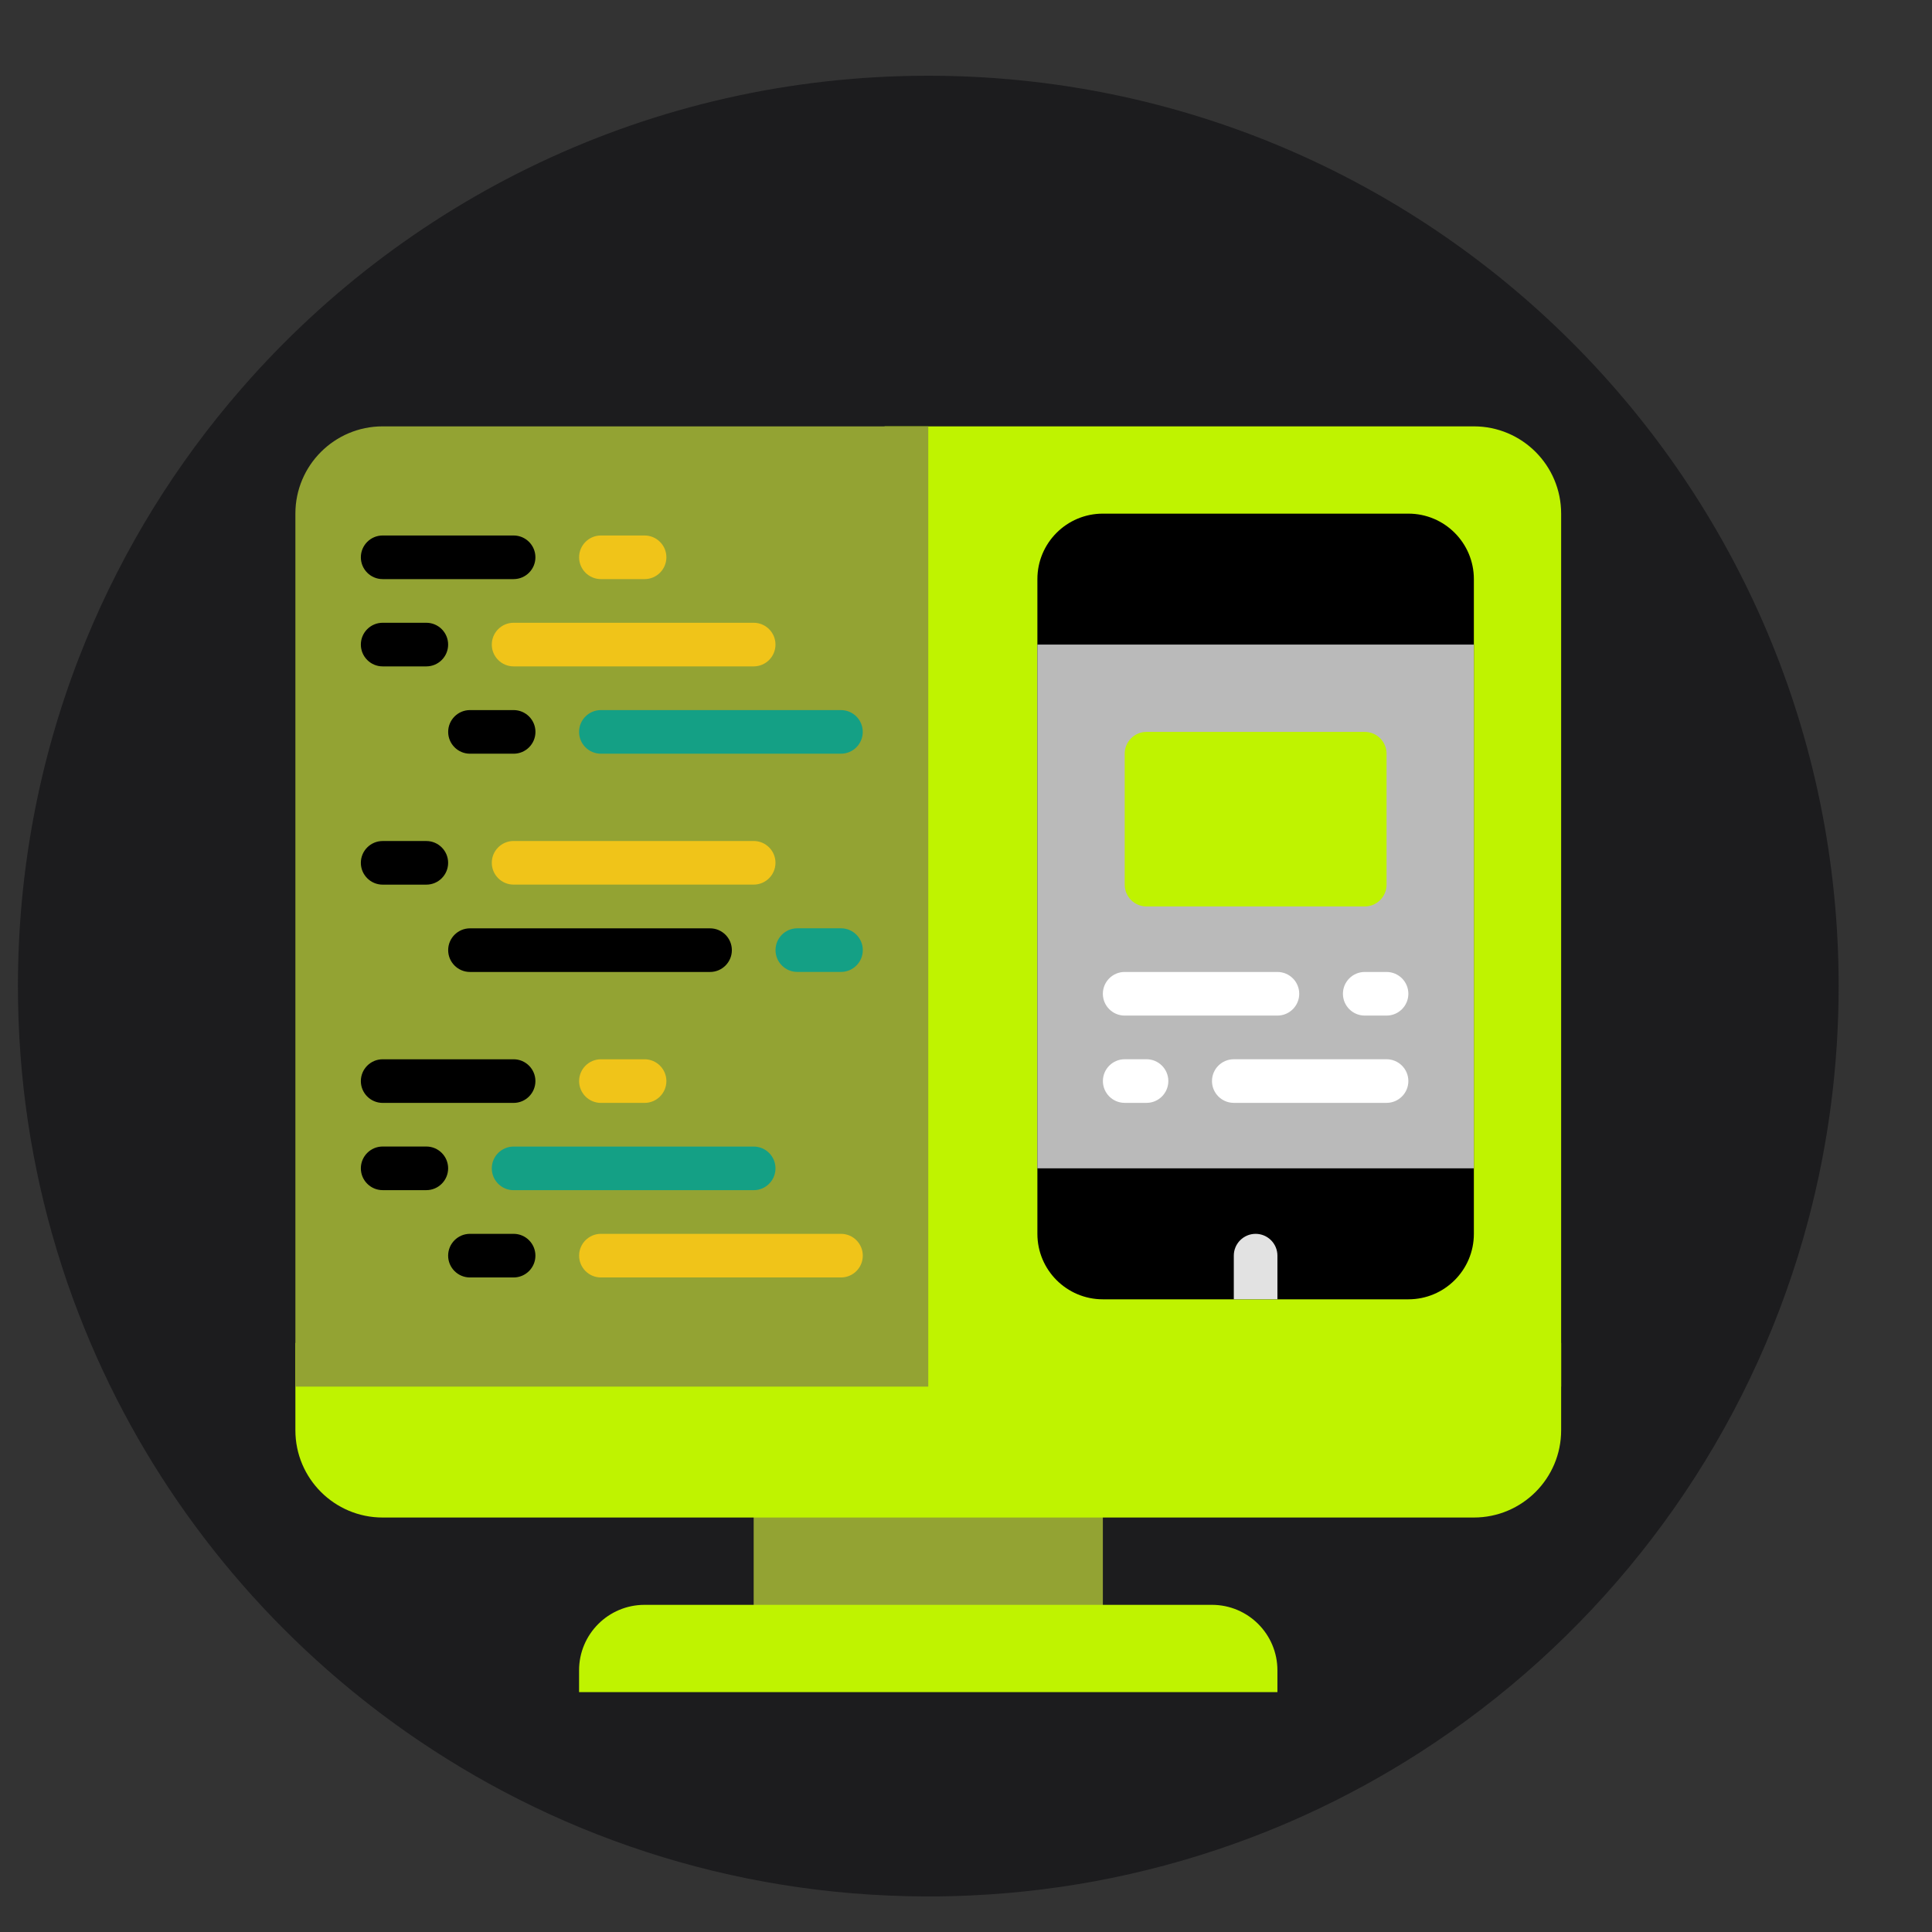
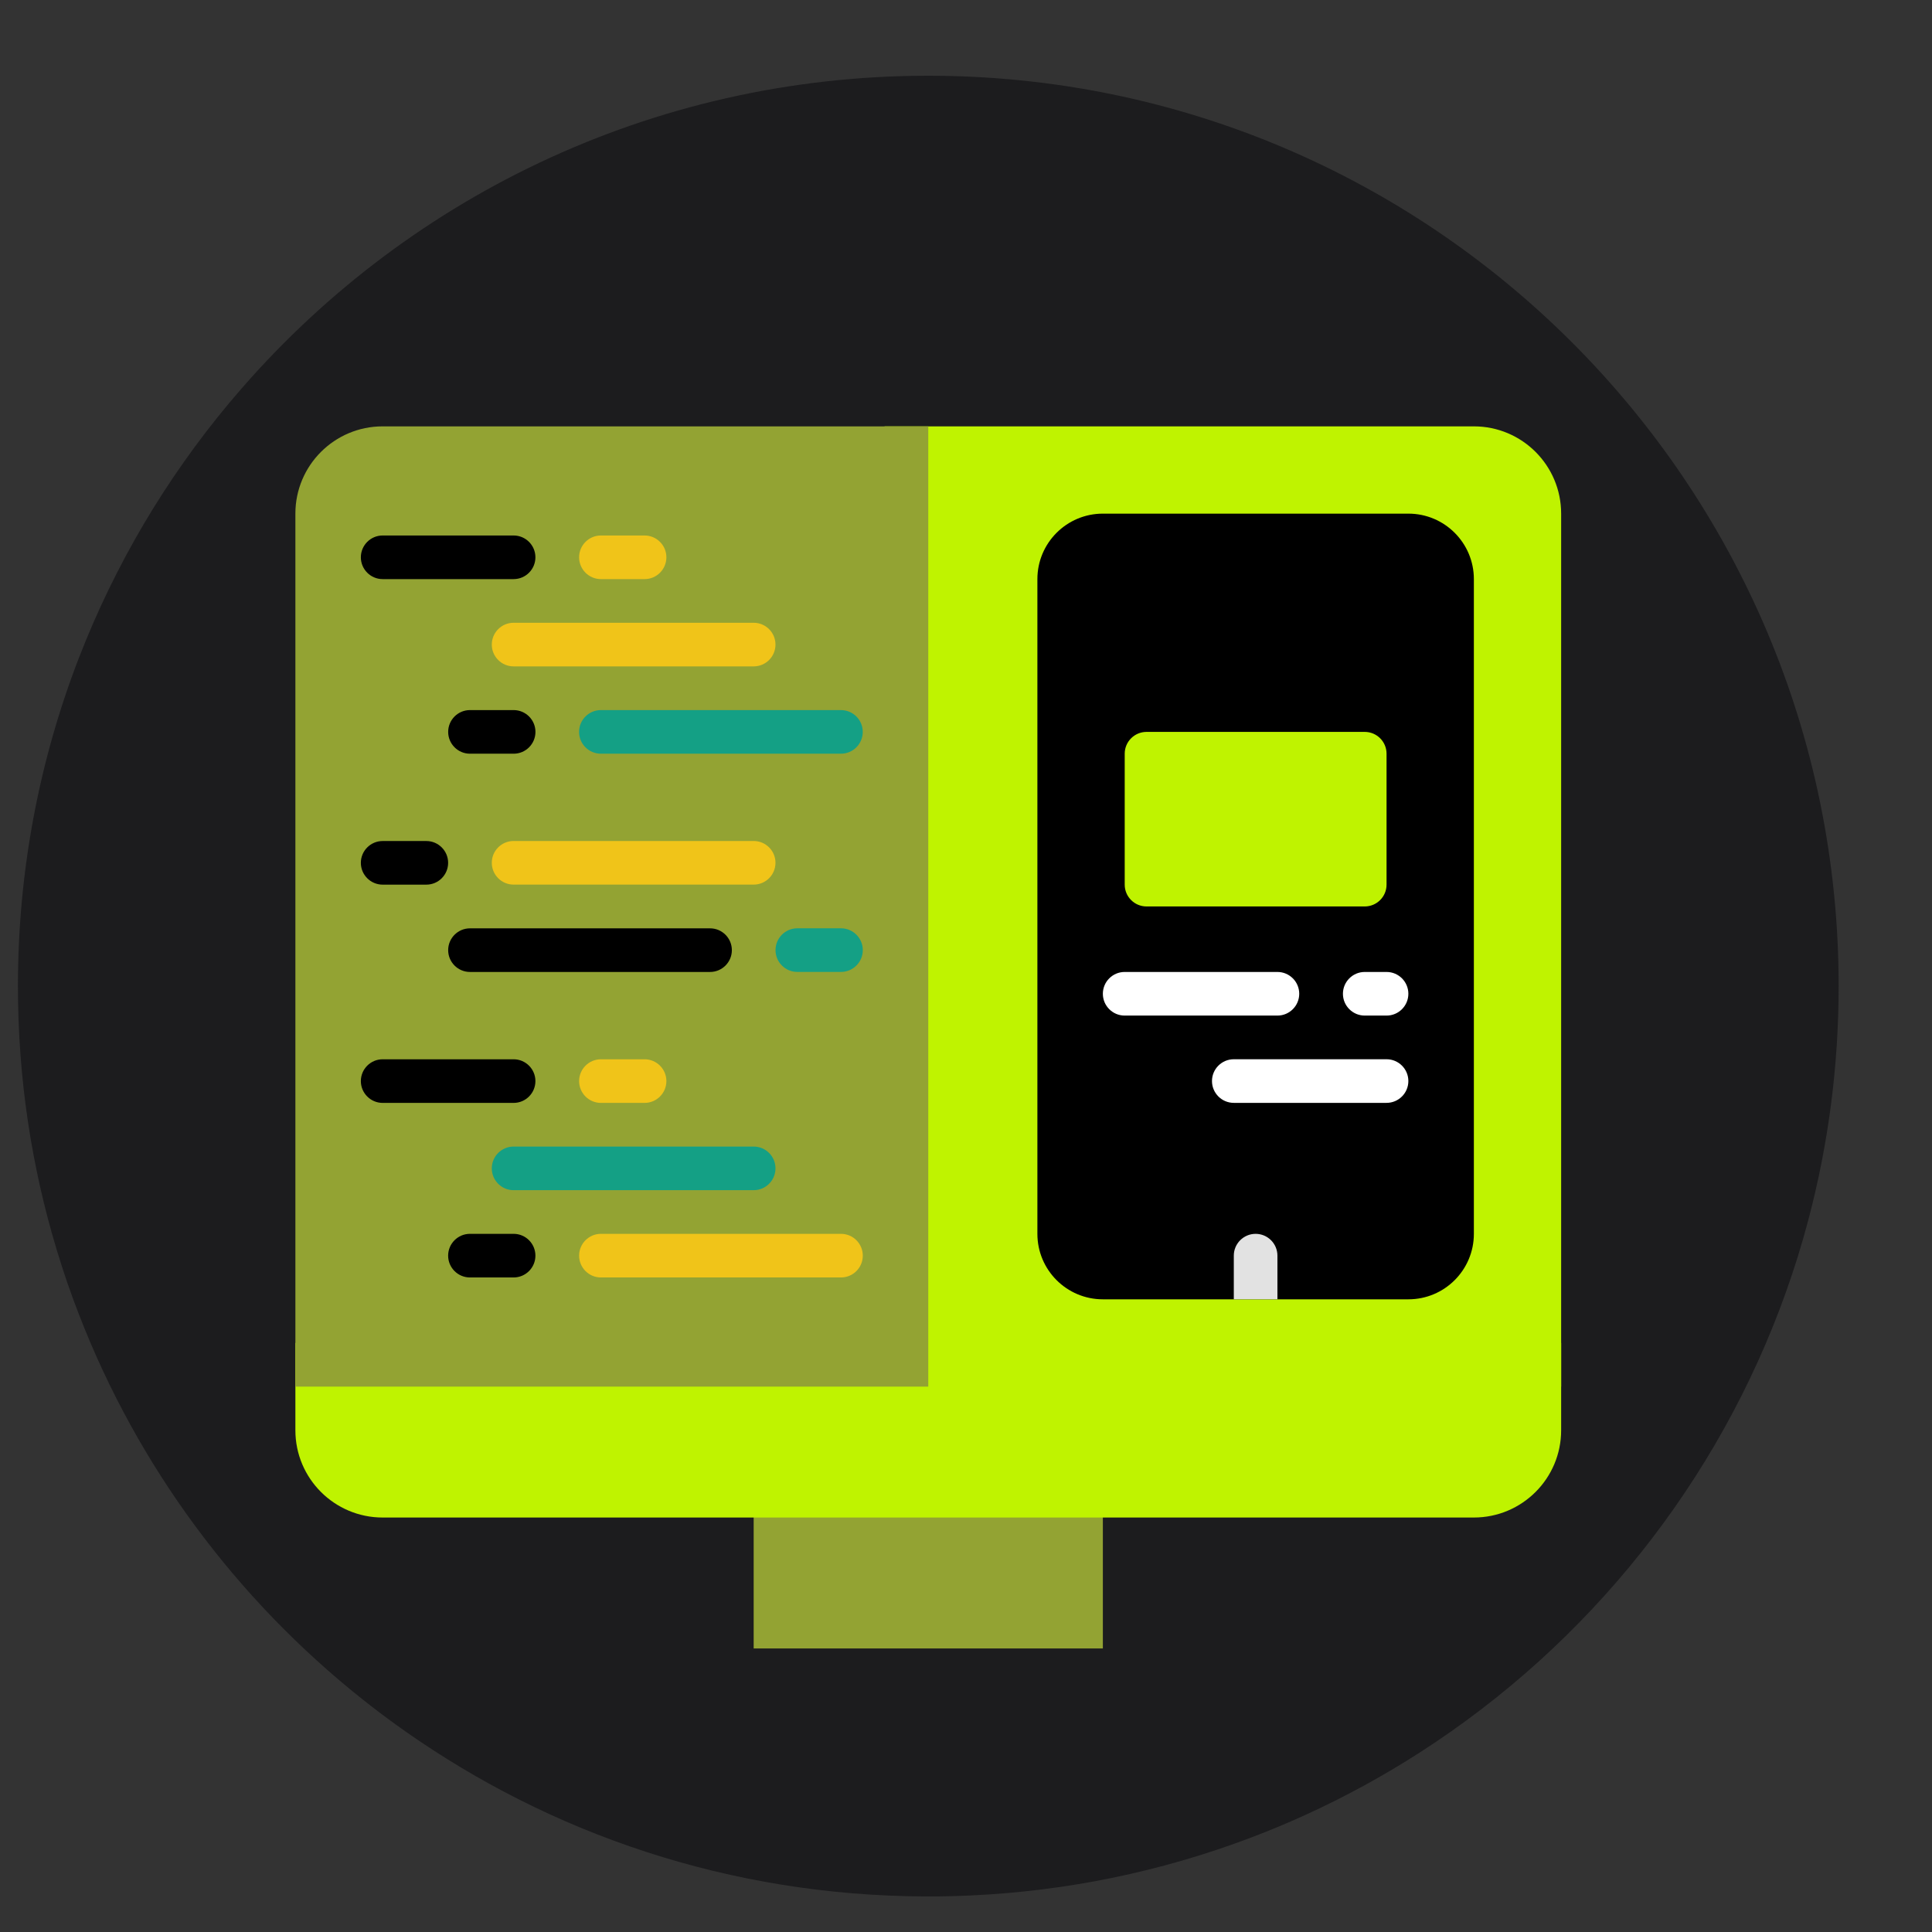
<svg xmlns="http://www.w3.org/2000/svg" id="Layer_1" data-name="Layer 1" viewBox="0 0 512 512">
  <rect x="0" y="0" width="512" height="512" fill="#333333" stroke="none" />
  <defs>
    <style>
      .cls-1 {
        fill: #fff;
      }

      .cls-2 {
        fill: #e2e2e2;
      }

      .cls-3 {
        fill: #bababa;
      }

      .cls-4 {
        fill: #1c1c1e;
      }

      .cls-5 {
        fill: #f0c419;
      }

      .cls-6 {
        fill: #14a085;
      }

      .cls-7 {
        fill: #bff300;
      }

      .cls-8 {
        fill: #93a333;
      }
    </style>
  </defs>
  <path class="cls-4" d="M487.26,261.32c0,21.45-2.8,42.24-8.05,62.03-1.69,6.39-3.64,12.68-5.84,18.86-18.03,50.68-52.53,93.57-97.07,122.19-9.66,6.21-19.79,11.76-30.33,16.56-4.72,2.15-9.51,4.16-14.39,6-11.85,4.5-24.14,8.08-36.78,10.68h0c-12.22,2.51-24.79,4.1-37.61,4.68-3.7,.17-7.43,.26-11.18,.26-3.55,0-7.08-.08-10.59-.24-25.48-1.09-49.94-6.14-72.78-14.55-5.84-2.15-11.56-4.51-17.17-7.09-10.64-4.89-20.88-10.53-30.62-16.86-6.49-4.21-12.75-8.71-18.79-13.51-33.4-26.52-59.61-61.71-75.21-102.18-2.15-5.53-4.08-11.17-5.81-16.9-6.7-22.13-10.29-45.61-10.29-69.92,0-30.6,5.7-59.89,16.1-86.83,.05-.14,.11-.28,.16-.41,9.55-24.6,23-47.24,39.62-67.16,.45-.54,.91-1.08,1.37-1.62C106.24,53.15,172.25,20.07,246,20.07c133.24,0,241.26,108.01,241.26,241.26Z" />
  <g>
    <path class="cls-8" d="M199.73,390.59h92.54v46.27h-92.54v-46.27Z" />
-     <path class="cls-7" d="M170.81,425.3h150.37c9.58,0,17.35,7.77,17.35,17.35v5.78H153.46v-5.78c0-9.58,7.77-17.35,17.35-17.35Z" />
    <path class="cls-7" d="M413.72,355.89v23.14c0,12.78-10.36,23.13-23.13,23.13H101.41c-12.78,0-23.13-10.36-23.13-23.13v-23.14H413.72Z" />
    <path class="cls-7" d="M413.72,136.12v231.34H234.43V112.99h156.16c12.78,0,23.13,10.36,23.13,23.13Z" />
    <path class="cls-8" d="M246,112.99v254.48H78.28V136.12c0-12.78,10.36-23.13,23.13-23.13H246Z" />
    <path d="M292.27,136.12h80.97c9.58,0,17.35,7.77,17.35,17.35v173.51c0,9.58-7.77,17.35-17.35,17.35h-80.97c-9.58,0-17.35-7.77-17.35-17.35V153.47c0-9.58,7.77-17.35,17.35-17.35Z" />
-     <path class="cls-3" d="M274.92,170.82h115.67v138.8h-115.67V170.82Z" />
    <path d="M101.41,153.47h34.7c3.19,0,5.78-2.59,5.78-5.78s-2.59-5.78-5.78-5.78h-34.7c-3.19,0-5.78,2.59-5.78,5.78s2.59,5.78,5.78,5.78Z" />
    <path class="cls-5" d="M159.25,153.47h11.57c3.19,0,5.78-2.59,5.78-5.78s-2.59-5.78-5.78-5.78h-11.57c-3.19,0-5.78,2.59-5.78,5.78s2.59,5.78,5.78,5.78Z" />
    <path class="cls-5" d="M130.33,170.82c0,3.19,2.59,5.78,5.78,5.78h63.62c3.19,0,5.78-2.59,5.78-5.78s-2.59-5.78-5.78-5.78h-63.62c-3.19,0-5.78,2.59-5.78,5.78Z" />
-     <path d="M101.41,176.6h11.57c3.19,0,5.78-2.59,5.78-5.78s-2.59-5.78-5.78-5.78h-11.57c-3.19,0-5.78,2.59-5.78,5.78s2.59,5.78,5.78,5.78Z" />
    <path class="cls-5" d="M199.73,222.87h-63.62c-3.19,0-5.78,2.59-5.78,5.78s2.59,5.78,5.78,5.78h63.62c3.19,0,5.78-2.59,5.78-5.78s-2.59-5.78-5.78-5.78Z" />
    <path d="M101.41,234.44h11.57c3.19,0,5.78-2.59,5.78-5.78s-2.59-5.78-5.78-5.78h-11.57c-3.19,0-5.78,2.59-5.78,5.78s2.59,5.78,5.78,5.78Z" />
    <path d="M124.55,257.58h63.62c3.19,0,5.78-2.59,5.78-5.78s-2.59-5.78-5.78-5.78h-63.62c-3.19,0-5.78,2.59-5.78,5.78s2.59,5.78,5.78,5.78Z" />
    <path class="cls-6" d="M222.87,246.01h-11.57c-3.19,0-5.78,2.59-5.78,5.78s2.59,5.78,5.78,5.78h11.57c3.19,0,5.78-2.59,5.78-5.78s-2.59-5.78-5.78-5.78Z" />
    <path class="cls-6" d="M153.46,193.96c0,3.19,2.59,5.78,5.78,5.78h63.62c3.19,0,5.78-2.59,5.78-5.78s-2.59-5.78-5.78-5.78h-63.62c-3.19,0-5.78,2.59-5.78,5.78Z" />
    <path d="M124.55,199.74h11.57c3.19,0,5.78-2.59,5.78-5.78s-2.59-5.78-5.78-5.78h-11.57c-3.19,0-5.78,2.59-5.78,5.78s2.59,5.78,5.78,5.78Z" />
    <path d="M101.41,292.28h34.7c3.19,0,5.78-2.59,5.78-5.78s-2.59-5.78-5.78-5.78h-34.7c-3.19,0-5.78,2.59-5.78,5.78s2.59,5.78,5.78,5.78Z" />
    <path class="cls-5" d="M159.25,292.28h11.57c3.19,0,5.78-2.59,5.78-5.78s-2.59-5.78-5.78-5.78h-11.57c-3.19,0-5.78,2.59-5.78,5.78s2.59,5.78,5.78,5.78Z" />
    <path class="cls-6" d="M130.33,309.63c0,3.19,2.59,5.78,5.78,5.78h63.62c3.19,0,5.78-2.59,5.78-5.78s-2.59-5.78-5.78-5.78h-63.62c-3.19,0-5.78,2.59-5.78,5.78Z" />
-     <path d="M112.98,303.84h-11.57c-3.19,0-5.78,2.59-5.78,5.78s2.59,5.78,5.78,5.78h11.57c3.19,0,5.78-2.59,5.78-5.78s-2.59-5.78-5.78-5.78Z" />
    <path class="cls-5" d="M222.87,326.98h-63.62c-3.19,0-5.78,2.59-5.78,5.78s2.59,5.78,5.78,5.78h63.62c3.19,0,5.78-2.59,5.78-5.78s-2.59-5.78-5.78-5.78Z" />
    <path d="M136.11,326.98h-11.57c-3.19,0-5.78,2.59-5.78,5.78s2.59,5.78,5.78,5.78h11.57c3.19,0,5.78-2.59,5.78-5.78s-2.59-5.78-5.78-5.78Z" />
    <g>
      <path class="cls-1" d="M298.05,269.14h40.48c3.19,0,5.78-2.59,5.78-5.78s-2.59-5.78-5.78-5.78h-40.48c-3.19,0-5.78,2.59-5.78,5.78s2.59,5.78,5.78,5.78Z" />
      <path class="cls-1" d="M361.67,269.14h5.78c3.19,0,5.78-2.59,5.78-5.78s-2.59-5.78-5.78-5.78h-5.78c-3.19,0-5.78,2.59-5.78,5.78s2.59,5.78,5.78,5.78Z" />
-       <path class="cls-1" d="M303.84,280.71h-5.78c-3.19,0-5.78,2.59-5.78,5.78s2.59,5.78,5.78,5.78h5.78c3.19,0,5.78-2.59,5.78-5.78s-2.59-5.78-5.78-5.78Z" />
      <path class="cls-1" d="M367.45,280.71h-40.48c-3.19,0-5.78,2.59-5.78,5.78s2.59,5.78,5.78,5.78h40.48c3.19,0,5.78-2.59,5.78-5.78s-2.59-5.78-5.78-5.78Z" />
    </g>
    <path class="cls-7" d="M303.84,193.96h57.83c3.19,0,5.78,2.59,5.78,5.78v34.7c0,3.19-2.59,5.78-5.78,5.78h-57.83c-3.19,0-5.78-2.59-5.78-5.78v-34.7c0-3.19,2.59-5.78,5.78-5.78Z" />
    <path class="cls-2" d="M326.97,344.33v-11.57c0-3.19,2.59-5.78,5.78-5.78s5.78,2.59,5.78,5.78v11.57h-11.57Z" />
  </g>
</svg>